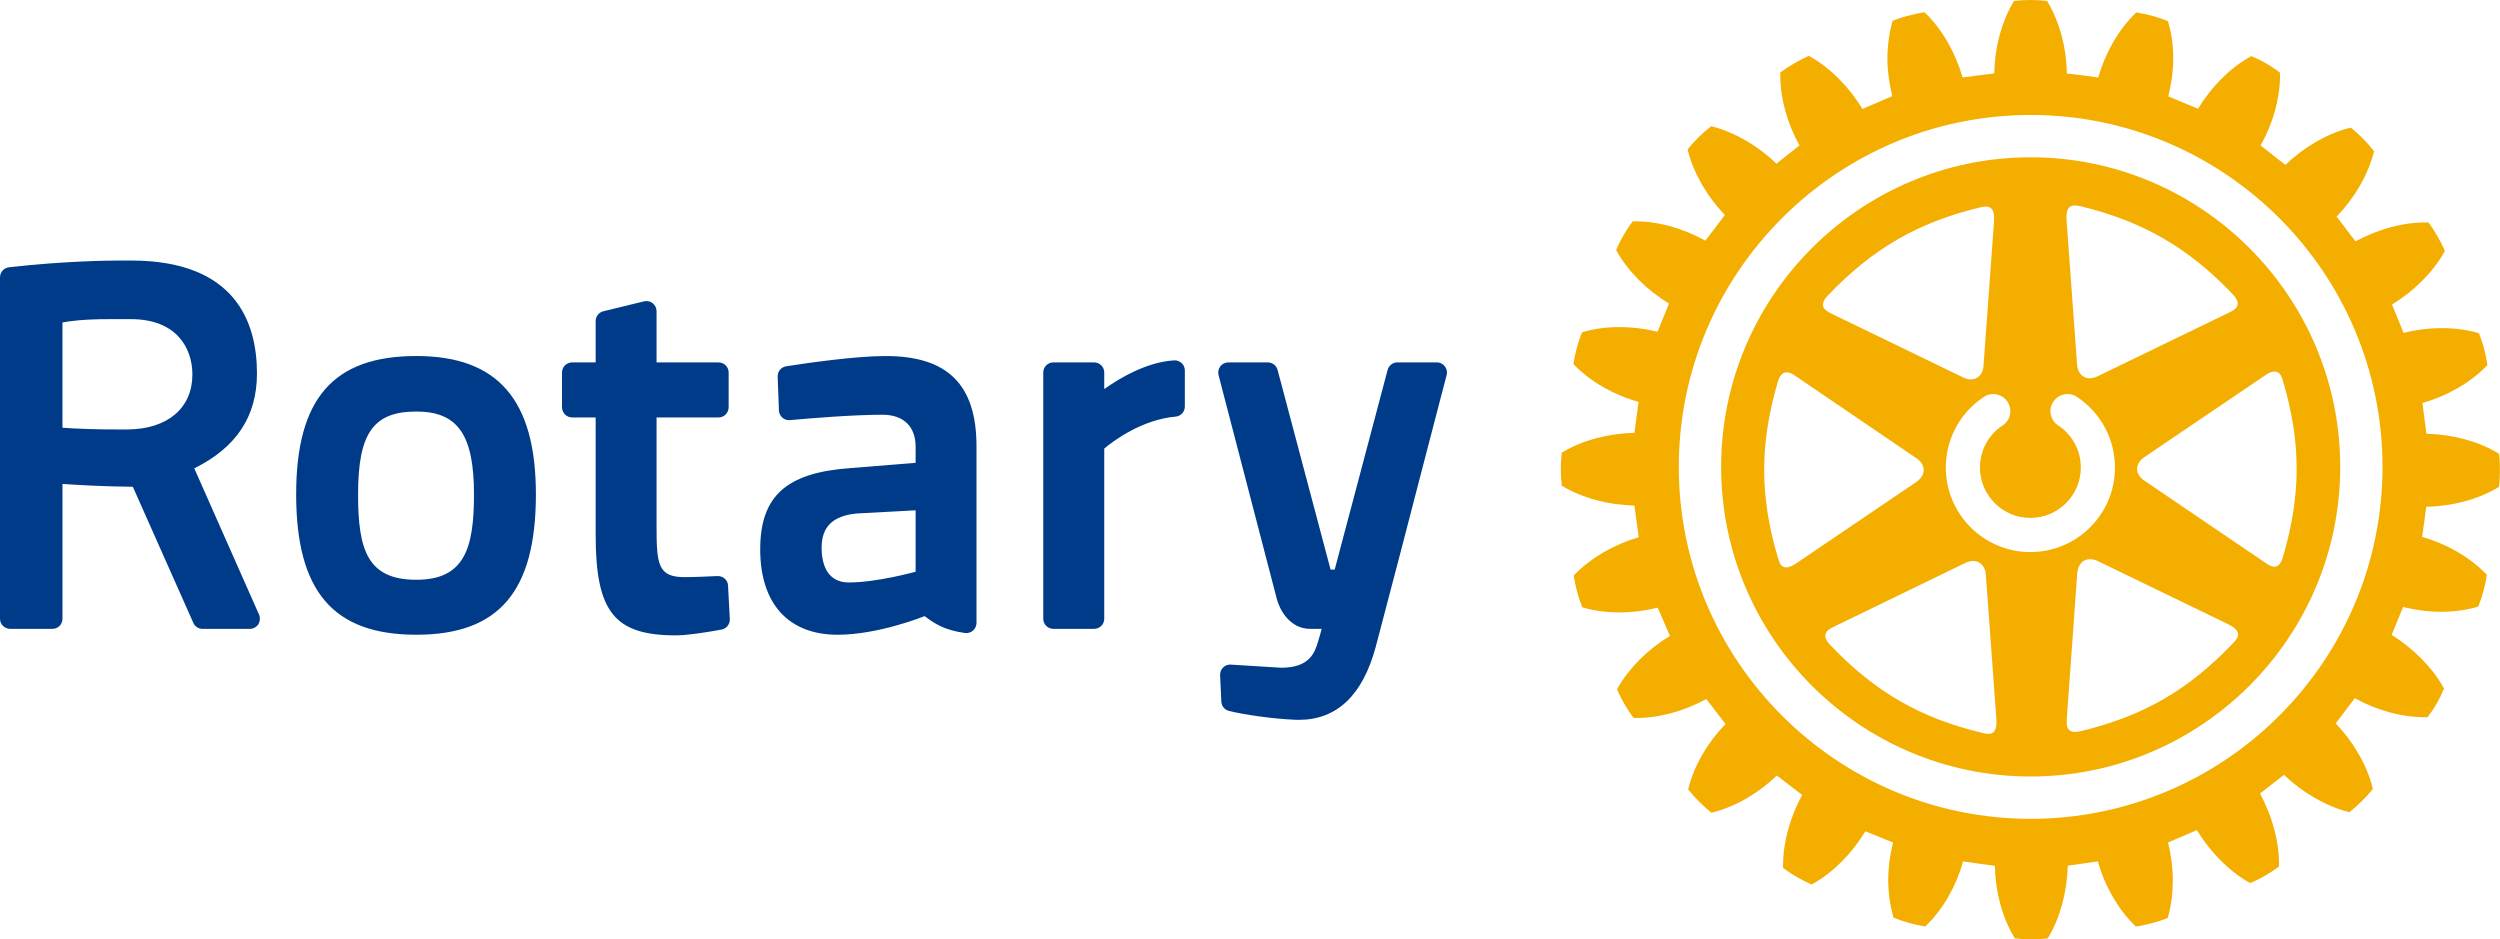
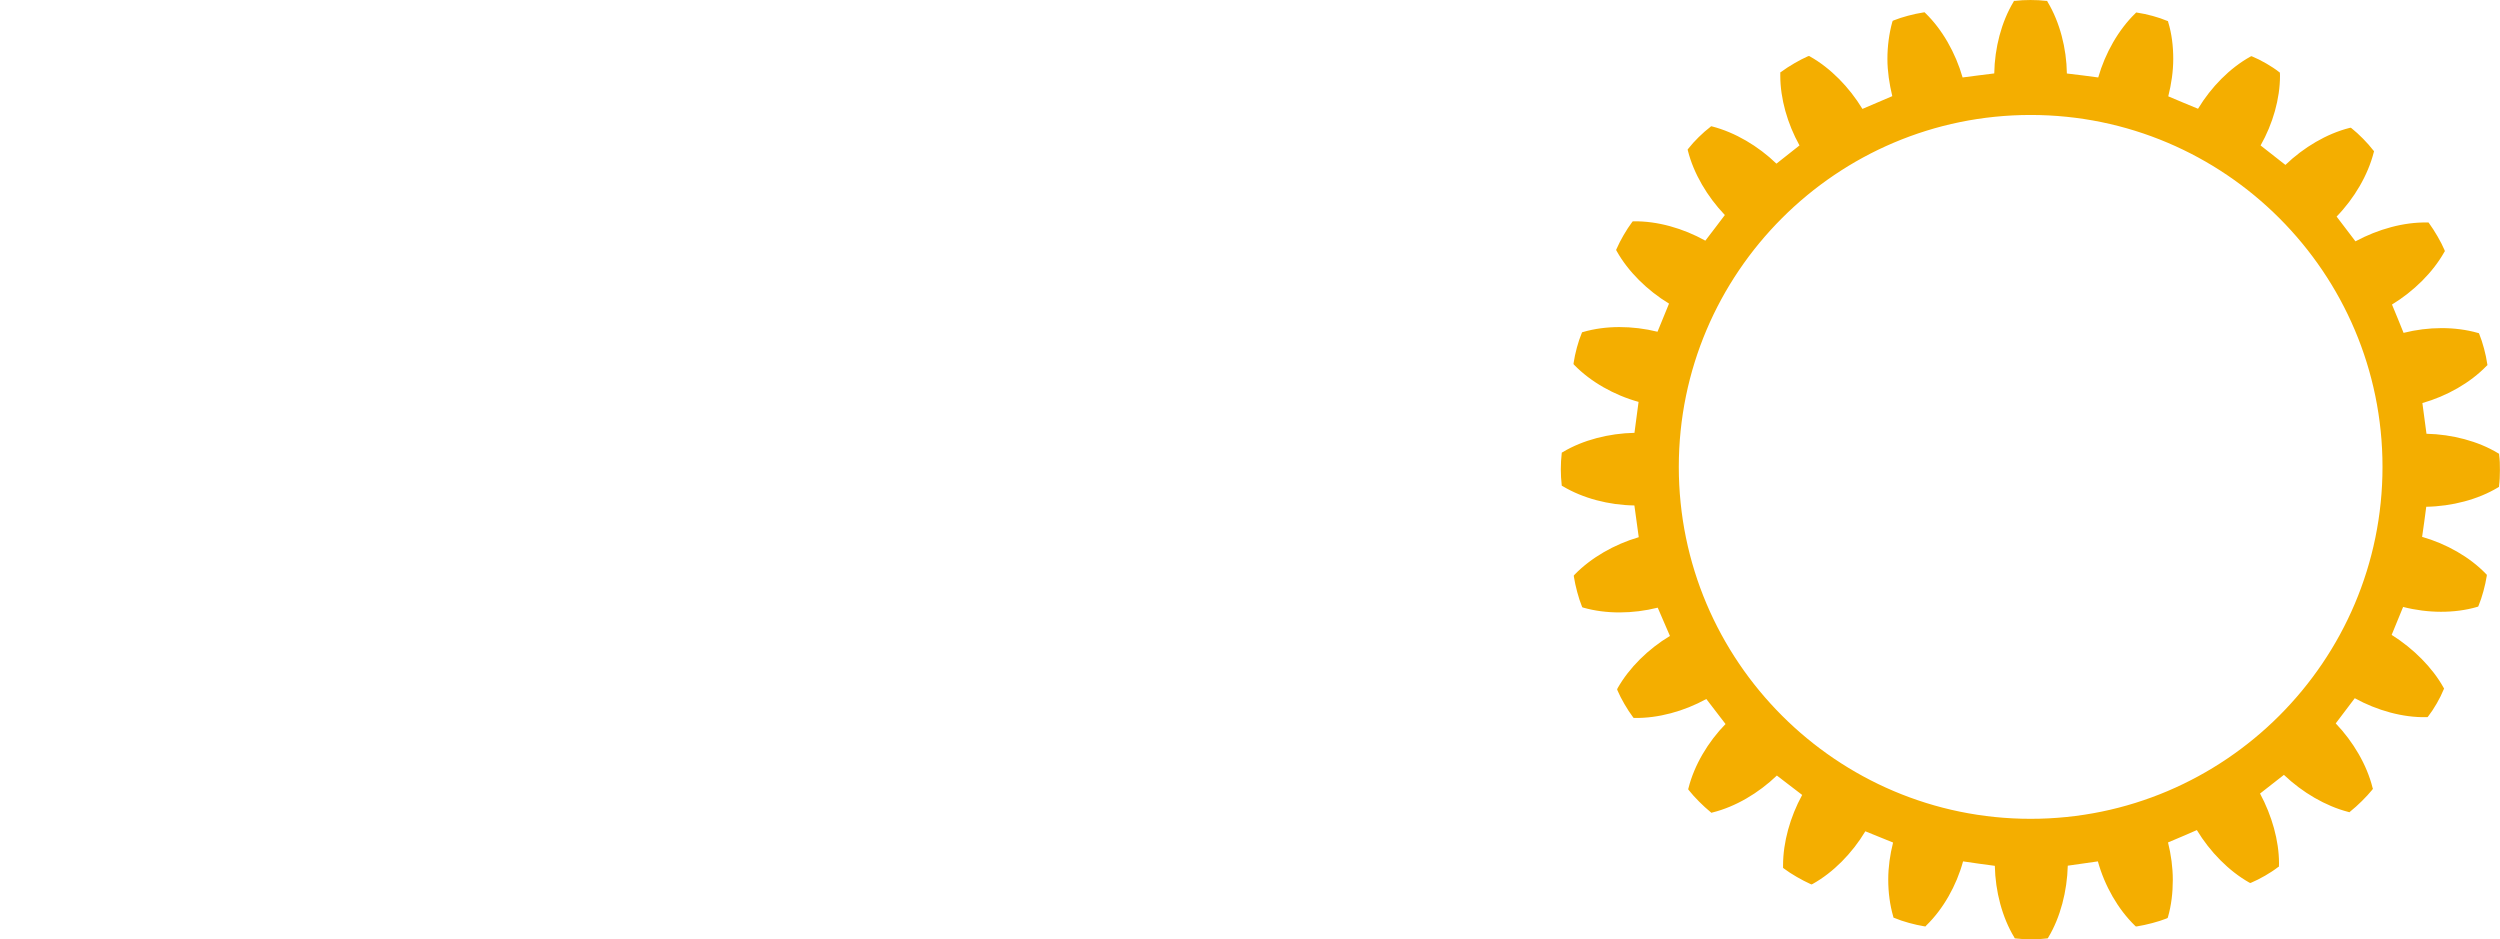
<svg xmlns="http://www.w3.org/2000/svg" xmlns:xlink="http://www.w3.org/1999/xlink" version="1.1" id="圖層_1" x="0px" y="0px" width="139.622px" height="52.459px" viewBox="0 0 139.622 52.459" enable-background="new 0 0 139.622 52.459" xml:space="preserve">
  <g>
    <defs>
      <rect id="SVGID_1_" y="0" width="139.622" height="52.459" />
    </defs>
    <clipPath id="SVGID_2_">
      <use xlink:href="#SVGID_1_" overflow="visible" />
    </clipPath>
-     <path clip-path="url(#SVGID_2_)" fill="#003B8A" d="M40.66,32.707l0.099,1.87c0.014,0.279-0.185,0.532-0.459,0.583   c-0.79,0.146-1.876,0.324-2.559,0.324c-3.428,0-4.474-1.313-4.474-5.607v-6.563h-1.314c-0.313,0-0.565-0.257-0.565-0.569v-1.941   c0-0.312,0.252-0.564,0.565-0.564h1.314v-2.308c0-0.262,0.179-0.488,0.43-0.549l2.272-0.554c0.168-0.038,0.347-0.003,0.482,0.104   c0.136,0.108,0.217,0.271,0.217,0.445v2.862h3.464c0.309,0,0.562,0.252,0.562,0.564v1.941c0,0.312-0.253,0.569-0.562,0.569h-3.464   v6.083c0,2.104,0.074,2.834,1.55,2.834c0.544,0,1.399-0.035,1.856-0.06C40.377,32.164,40.651,32.392,40.66,32.707 M29.929,27.608   c0,5.422-2.061,7.841-6.678,7.841c-4.641,0-6.711-2.419-6.711-7.841c0-5.343,2.07-7.725,6.711-7.725   C27.808,19.883,29.929,22.335,29.929,27.608 M26.471,27.608c0-3.329-0.905-4.624-3.22-4.624c-2.399,0-3.253,1.209-3.253,4.624   c0,3.096,0.518,4.771,3.253,4.771C25.943,32.379,26.471,30.628,26.471,27.608 M80.693,20.459c-0.105-0.139-0.27-0.22-0.443-0.22   h-2.209c-0.255,0-0.476,0.172-0.544,0.421l-2.956,11.152h-0.229l-2.96-11.152c-0.064-0.249-0.29-0.421-0.547-0.421h-2.203   c-0.176,0-0.342,0.081-0.449,0.22c-0.104,0.139-0.142,0.318-0.099,0.487l3.256,12.508c0.162,0.621,0.735,1.668,1.869,1.668h0.634   c-0.056,0.211-0.112,0.436-0.175,0.626l-0.029,0.095c-0.178,0.576-0.442,1.449-2.054,1.449l-2.814-0.174   c-0.163-0.011-0.315,0.047-0.43,0.16c-0.115,0.113-0.177,0.269-0.169,0.429l0.069,1.476c0.009,0.251,0.183,0.461,0.429,0.522   c0.83,0.206,2.416,0.444,3.721,0.494c0.062,0.004,0.117,0.004,0.178,0.004c2.125,0,3.568-1.375,4.296-4.083   c0.843-3.17,1.898-7.25,2.67-10.229c0.351-1.342,0.65-2.496,0.864-3.319l0.424-1.624C80.842,20.777,80.8,20.598,80.693,20.459    M14.47,34.332c0.074,0.173,0.056,0.374-0.043,0.536c-0.109,0.16-0.287,0.254-0.477,0.254h-2.637c-0.225,0-0.43-0.131-0.516-0.335   l-3.379-7.602c-1.682-0.014-3.142-0.103-3.929-0.158v7.531c0,0.313-0.25,0.563-0.562,0.563H0.57c-0.314,0-0.57-0.25-0.57-0.563   v-19.07c0-0.288,0.218-0.529,0.505-0.562c3.028-0.342,5.448-0.377,6.347-0.377c0.31,0,0.472,0.002,0.472,0.002   c5.81,0,7.027,3.431,7.027,6.303c0,2.4-1.145,4.134-3.501,5.303L14.47,34.332z M7.315,17.824H6.07c-1.388,0-2.18,0.106-2.581,0.185   v5.88c0.664,0.046,1.943,0.113,3.661,0.095c2.216-0.023,3.595-1.2,3.595-3.068C10.745,19.421,9.843,17.824,7.315,17.824    M54.536,24.923v9.866c0,0.167-0.073,0.322-0.196,0.428c-0.123,0.108-0.288,0.156-0.448,0.136   c-1.155-0.164-1.703-0.524-2.251-0.944c-0.024,0.01-2.577,1.041-4.861,1.041c-2.747,0-4.323-1.736-4.323-4.767   c0-2.962,1.443-4.273,4.982-4.537l3.697-0.296v-0.898c0-1.137-0.676-1.789-1.852-1.789c-1.618,0-3.93,0.189-5.16,0.3   c-0.155,0.016-0.31-0.033-0.429-0.136c-0.113-0.099-0.184-0.249-0.193-0.4l-0.07-1.889c-0.015-0.286,0.195-0.537,0.472-0.58   c1.101-0.174,3.848-0.574,5.561-0.574C52.926,19.883,54.536,21.486,54.536,24.923 M47.853,28.677   c-1.334,0.126-1.967,0.735-1.967,1.91c0,0.725,0.198,1.943,1.519,1.943c1.573,0,3.707-0.594,3.731-0.599v-3.43L47.853,28.677z    M65.571,20.127c-1.5,0.09-2.98,0.948-3.9,1.602v-0.926c0-0.312-0.252-0.564-0.568-0.564h-2.269c-0.316,0-0.569,0.252-0.569,0.564   v13.755c0,0.313,0.253,0.563,0.569,0.563h2.269c0.316,0,0.568-0.25,0.568-0.563v-9.507c0.511-0.428,2.097-1.617,3.986-1.783   c0.291-0.027,0.515-0.269,0.515-0.563V20.69c0-0.158-0.062-0.305-0.178-0.409C65.883,20.173,65.726,20.114,65.571,20.127" />
    <path clip-path="url(#SVGID_2_)" fill="#F4AE00" d="M139.575,25.417l-0.004-0.074l-0.057-0.032   c-1.112-0.675-2.57-1.055-3.998-1.086c-0.026-0.189-0.208-1.525-0.229-1.715c1.363-0.387,2.67-1.127,3.586-2.076l0.049-0.044   l-0.014-0.072c-0.068-0.509-0.262-1.217-0.438-1.646l-0.029-0.065l-0.068-0.017c-1.255-0.358-2.757-0.349-4.137,0   c-0.065-0.177-0.575-1.409-0.647-1.582c1.214-0.74,2.279-1.79,2.92-2.928l0.035-0.055l-0.026-0.071   c-0.184-0.438-0.555-1.072-0.848-1.473l-0.041-0.055h-0.076c-1.29-0.028-2.731,0.367-4.004,1.052   c-0.112-0.156-0.938-1.233-1.052-1.383c0.992-1.021,1.747-2.315,2.072-3.582l0.019-0.071l-0.049-0.053   c-0.295-0.389-0.809-0.912-1.195-1.216l-0.053-0.041l-0.072,0.012c-1.27,0.321-2.558,1.081-3.582,2.066   c-0.156-0.12-1.23-0.961-1.386-1.087c0.684-1.207,1.084-2.604,1.084-3.892c0-0.036-0.006-0.174-0.006-0.174l-0.055-0.042   c-0.396-0.311-1.023-0.671-1.479-0.856l-0.063-0.022l-0.058,0.03c-1.14,0.633-2.184,1.693-2.917,2.907   c-0.184-0.07-1.491-0.62-1.662-0.694c0.171-0.685,0.278-1.389,0.278-2.093c0-0.709-0.085-1.406-0.278-2.038l-0.016-0.066   l-0.07-0.027c-0.432-0.185-1.121-0.374-1.631-0.447l-0.076-0.012l-0.046,0.049c-0.941,0.914-1.682,2.214-2.073,3.58   c-0.193-0.032-1.545-0.2-1.751-0.221c-0.018-1.415-0.398-2.864-1.071-3.991l-0.033-0.064l-0.072-0.003   c-0.486-0.062-1.226-0.062-1.703,0l-0.076,0.003l-0.032,0.064c-0.669,1.115-1.046,2.563-1.069,3.987   c-0.197,0.025-1.569,0.193-1.768,0.225c-0.393-1.372-1.135-2.679-2.072-3.588l-0.052-0.052l-0.076,0.011   c-0.506,0.075-1.205,0.262-1.637,0.438l-0.065,0.028l-0.025,0.066c-0.177,0.642-0.272,1.348-0.272,2.063   c0,0.691,0.11,1.401,0.272,2.078c-0.172,0.074-1.489,0.641-1.667,0.713c-0.738-1.216-1.784-2.283-2.922-2.924l-0.061-0.035   l-0.072,0.024c-0.436,0.191-1.069,0.556-1.469,0.856l-0.063,0.039V4.23c0,1.274,0.396,2.676,1.073,3.892   c-0.148,0.122-1.139,0.897-1.288,1.018c-1.02-0.987-2.313-1.747-3.587-2.077L95.562,7.05l-0.049,0.046   c-0.391,0.293-0.917,0.808-1.217,1.199l-0.044,0.056l0.016,0.068c0.319,1.265,1.078,2.56,2.063,3.59   c-0.108,0.152-0.971,1.276-1.09,1.432c-1.236-0.691-2.675-1.099-3.993-1.081l-0.066,0.004l-0.043,0.058   c-0.289,0.384-0.652,1.004-0.854,1.475l-0.028,0.062l0.035,0.065c0.632,1.133,1.701,2.192,2.921,2.932   c-0.066,0.175-0.566,1.394-0.643,1.571c-1.403-0.347-2.899-0.352-4.146,0.012l-0.066,0.018l-0.025,0.06   c-0.184,0.437-0.373,1.127-0.447,1.646l-0.008,0.071l0.049,0.055c0.911,0.936,2.218,1.677,3.585,2.056   c-0.027,0.193-0.205,1.543-0.229,1.728c-1.42,0.027-2.882,0.402-3.998,1.072l-0.062,0.035l-0.006,0.072   c-0.028,0.245-0.047,0.549-0.047,0.857c0,0.304,0.019,0.604,0.047,0.849l0.006,0.069l0.062,0.032   c1.116,0.668,2.564,1.05,3.994,1.07c0.027,0.196,0.218,1.581,0.243,1.772c-1.37,0.402-2.668,1.151-3.578,2.087l-0.05,0.058   L87.9,32.21c0.08,0.512,0.267,1.218,0.443,1.643l0.028,0.064l0.064,0.021c1.265,0.361,2.76,0.347,4.147,0   c0.071,0.177,0.608,1.402,0.682,1.579c-1.215,0.729-2.278,1.78-2.923,2.919L90.314,38.5l0.023,0.064   c0.187,0.447,0.557,1.079,0.854,1.474l0.045,0.056l0.063,0.003c1.305,0.019,2.746-0.368,3.997-1.059   c0.117,0.146,0.963,1.249,1.073,1.398c-0.981,1.005-1.745,2.294-2.069,3.578l-0.018,0.066l0.042,0.056   c0.3,0.385,0.818,0.899,1.202,1.211l0.055,0.047l0.068-0.021c1.267-0.315,2.553-1.069,3.587-2.06   c0.156,0.12,1.251,0.964,1.413,1.083c-0.675,1.236-1.067,2.646-1.067,3.93v0.145l0.065,0.048c0.38,0.289,1.002,0.644,1.466,0.853   l0.063,0.023l0.067-0.032c1.141-0.638,2.195-1.705,2.934-2.936c0.171,0.07,1.373,0.558,1.549,0.628   c-0.171,0.677-0.27,1.376-0.27,2.065c0,0.721,0.094,1.428,0.278,2.063l0.017,0.066l0.069,0.025   c0.432,0.186,1.128,0.375,1.638,0.457l0.076,0.011l0.049-0.058c0.945-0.918,1.683-2.224,2.052-3.577   c0.199,0.032,1.581,0.229,1.774,0.248c0.028,1.429,0.412,2.881,1.081,3.987l0.03,0.062l0.075,0.009   c0.491,0.063,1.222,0.063,1.702,0l0.07-0.009l0.035-0.062c0.664-1.106,1.044-2.561,1.081-3.995c0.192-0.025,1.487-0.208,1.681-0.24   c0.382,1.375,1.125,2.671,2.07,3.589l0.051,0.046l0.063-0.005c0.516-0.082,1.216-0.264,1.65-0.44l0.063-0.031l0.021-0.063   c0.183-0.641,0.267-1.341,0.267-2.062c0-0.698-0.098-1.409-0.267-2.092c0.178-0.068,1.434-0.611,1.61-0.69   c0.738,1.22,1.79,2.288,2.924,2.929l0.057,0.027l0.066-0.024c0.451-0.187,1.09-0.552,1.48-0.859l0.056-0.033   c0,0,0.005-0.15,0.005-0.191c0-1.257-0.398-2.66-1.059-3.89c0.147-0.117,1.185-0.924,1.333-1.043   c1.035,0.984,2.326,1.741,3.594,2.069l0.067,0.019l0.052-0.049c0.386-0.304,0.91-0.823,1.213-1.198l0.046-0.063l-0.022-0.062   c-0.314-1.264-1.07-2.558-2.056-3.591c0.114-0.15,0.952-1.25,1.063-1.406c1.253,0.69,2.694,1.086,3.992,1.058h0.071l0.043-0.052   c0.31-0.396,0.668-1.016,0.854-1.483l0.029-0.059l-0.035-0.063c-0.619-1.113-1.679-2.175-2.894-2.938   c0.071-0.174,0.567-1.385,0.64-1.561c1.377,0.355,2.873,0.367,4.13,0l0.062-0.02l0.028-0.063c0.185-0.442,0.371-1.13,0.45-1.64   l0.007-0.071l-0.052-0.054c-0.912-0.946-2.21-1.678-3.564-2.066c0.027-0.188,0.214-1.487,0.231-1.68   c1.437-0.025,2.895-0.407,4.007-1.078l0.057-0.036l0.004-0.074c0.034-0.236,0.047-0.547,0.047-0.851   C139.622,25.956,139.609,25.654,139.575,25.417 M113.409,45.73c-10.833,0-19.65-8.816-19.65-19.656   c0-10.837,8.817-19.653,19.65-19.653c10.838,0,19.651,8.816,19.651,19.653C133.061,36.914,124.247,45.73,113.409,45.73" />
-     <path clip-path="url(#SVGID_2_)" fill="#F4AE00" d="M113.409,8.785c-9.53,0-17.286,7.757-17.286,17.289   c0,9.537,7.756,17.293,17.286,17.293c9.532,0,17.29-7.756,17.29-17.293C130.699,16.542,122.941,8.785,113.409,8.785    M115.584,11.564c0.167-0.136,0.387-0.093,0.606-0.048c3.473,0.842,6.023,2.309,8.513,4.925c0.177,0.186,0.272,0.361,0.272,0.515   c0,0.015-0.006,0.039-0.006,0.062c-0.052,0.239-0.318,0.364-0.557,0.478l-7.273,3.523c-0.288,0.136-0.555,0.149-0.765,0.019   c-0.214-0.123-0.348-0.362-0.372-0.675l-0.586-8.058C115.393,11.92,115.445,11.684,115.584,11.564 M102.081,16.502h0.004   c2.488-2.613,5.035-4.087,8.51-4.92c0.215-0.048,0.444-0.09,0.598,0.047c0.146,0.115,0.198,0.352,0.172,0.739l-0.588,8.057   c-0.02,0.31-0.147,0.554-0.365,0.674c-0.213,0.127-0.488,0.12-0.767-0.017l-7.268-3.52c-0.239-0.118-0.515-0.242-0.563-0.482   C101.79,16.916,101.871,16.722,102.081,16.502 M100.354,31.438c-0.314,0.216-0.549,0.294-0.727,0.229   c-0.198-0.069-0.265-0.286-0.327-0.501c-1.027-3.431-1.027-6.375-0.013-9.835c0.089-0.297,0.214-0.461,0.371-0.518   c0.232-0.084,0.477,0.087,0.695,0.237l6.684,4.546c0.252,0.168,0.398,0.401,0.398,0.654c0,0.242-0.146,0.477-0.39,0.653   L100.354,31.438z M111.323,40.899c-0.161,0.13-0.383,0.091-0.604,0.034c-3.473-0.828-6.025-2.299-8.51-4.919   c-0.181-0.188-0.267-0.352-0.267-0.501c0-0.025,0-0.043,0.005-0.071c0.034-0.23,0.314-0.364,0.549-0.478l7.272-3.529   c0.285-0.133,0.56-0.141,0.773-0.014c0.21,0.125,0.342,0.361,0.365,0.668l0.59,8.074C111.52,40.546,111.463,40.782,111.323,40.899    M113.396,30.833c-2.606,0-4.725-2.118-4.725-4.722c0-1.589,0.793-3.065,2.125-3.943c0.438-0.294,1.03-0.168,1.32,0.268   c0.289,0.44,0.172,1.033-0.27,1.323c-0.795,0.523-1.267,1.401-1.267,2.352c0,1.55,1.264,2.815,2.815,2.815   c1.554,0,2.817-1.266,2.817-2.815c0-0.951-0.472-1.834-1.269-2.355c-0.439-0.292-0.56-0.883-0.268-1.321   c0.288-0.437,0.882-0.561,1.318-0.271c1.329,0.88,2.125,2.354,2.125,3.947C118.121,28.715,116.002,30.833,113.396,30.833    M124.713,35.92c-2.478,2.609-5.016,4.078-8.509,4.915c-0.296,0.074-0.501,0.051-0.628-0.054c-0.184-0.154-0.159-0.46-0.142-0.726   l0.58-8.062c0.036-0.313,0.16-0.551,0.38-0.682c0.216-0.115,0.49-0.106,0.762,0.023l7.274,3.523   c0.341,0.167,0.521,0.333,0.558,0.514C125.023,35.576,124.875,35.753,124.713,35.92 M127.165,20.775   c0.196,0.066,0.273,0.283,0.334,0.496c1.021,3.436,1.021,6.375,0,9.837c-0.083,0.297-0.203,0.462-0.362,0.525   c-0.227,0.07-0.477-0.093-0.686-0.248l-6.69-4.541c-0.257-0.171-0.408-0.405-0.408-0.655c0-0.246,0.147-0.48,0.408-0.658   l6.69-4.534C126.752,20.781,126.988,20.712,127.165,20.775" />
  </g>
</svg>